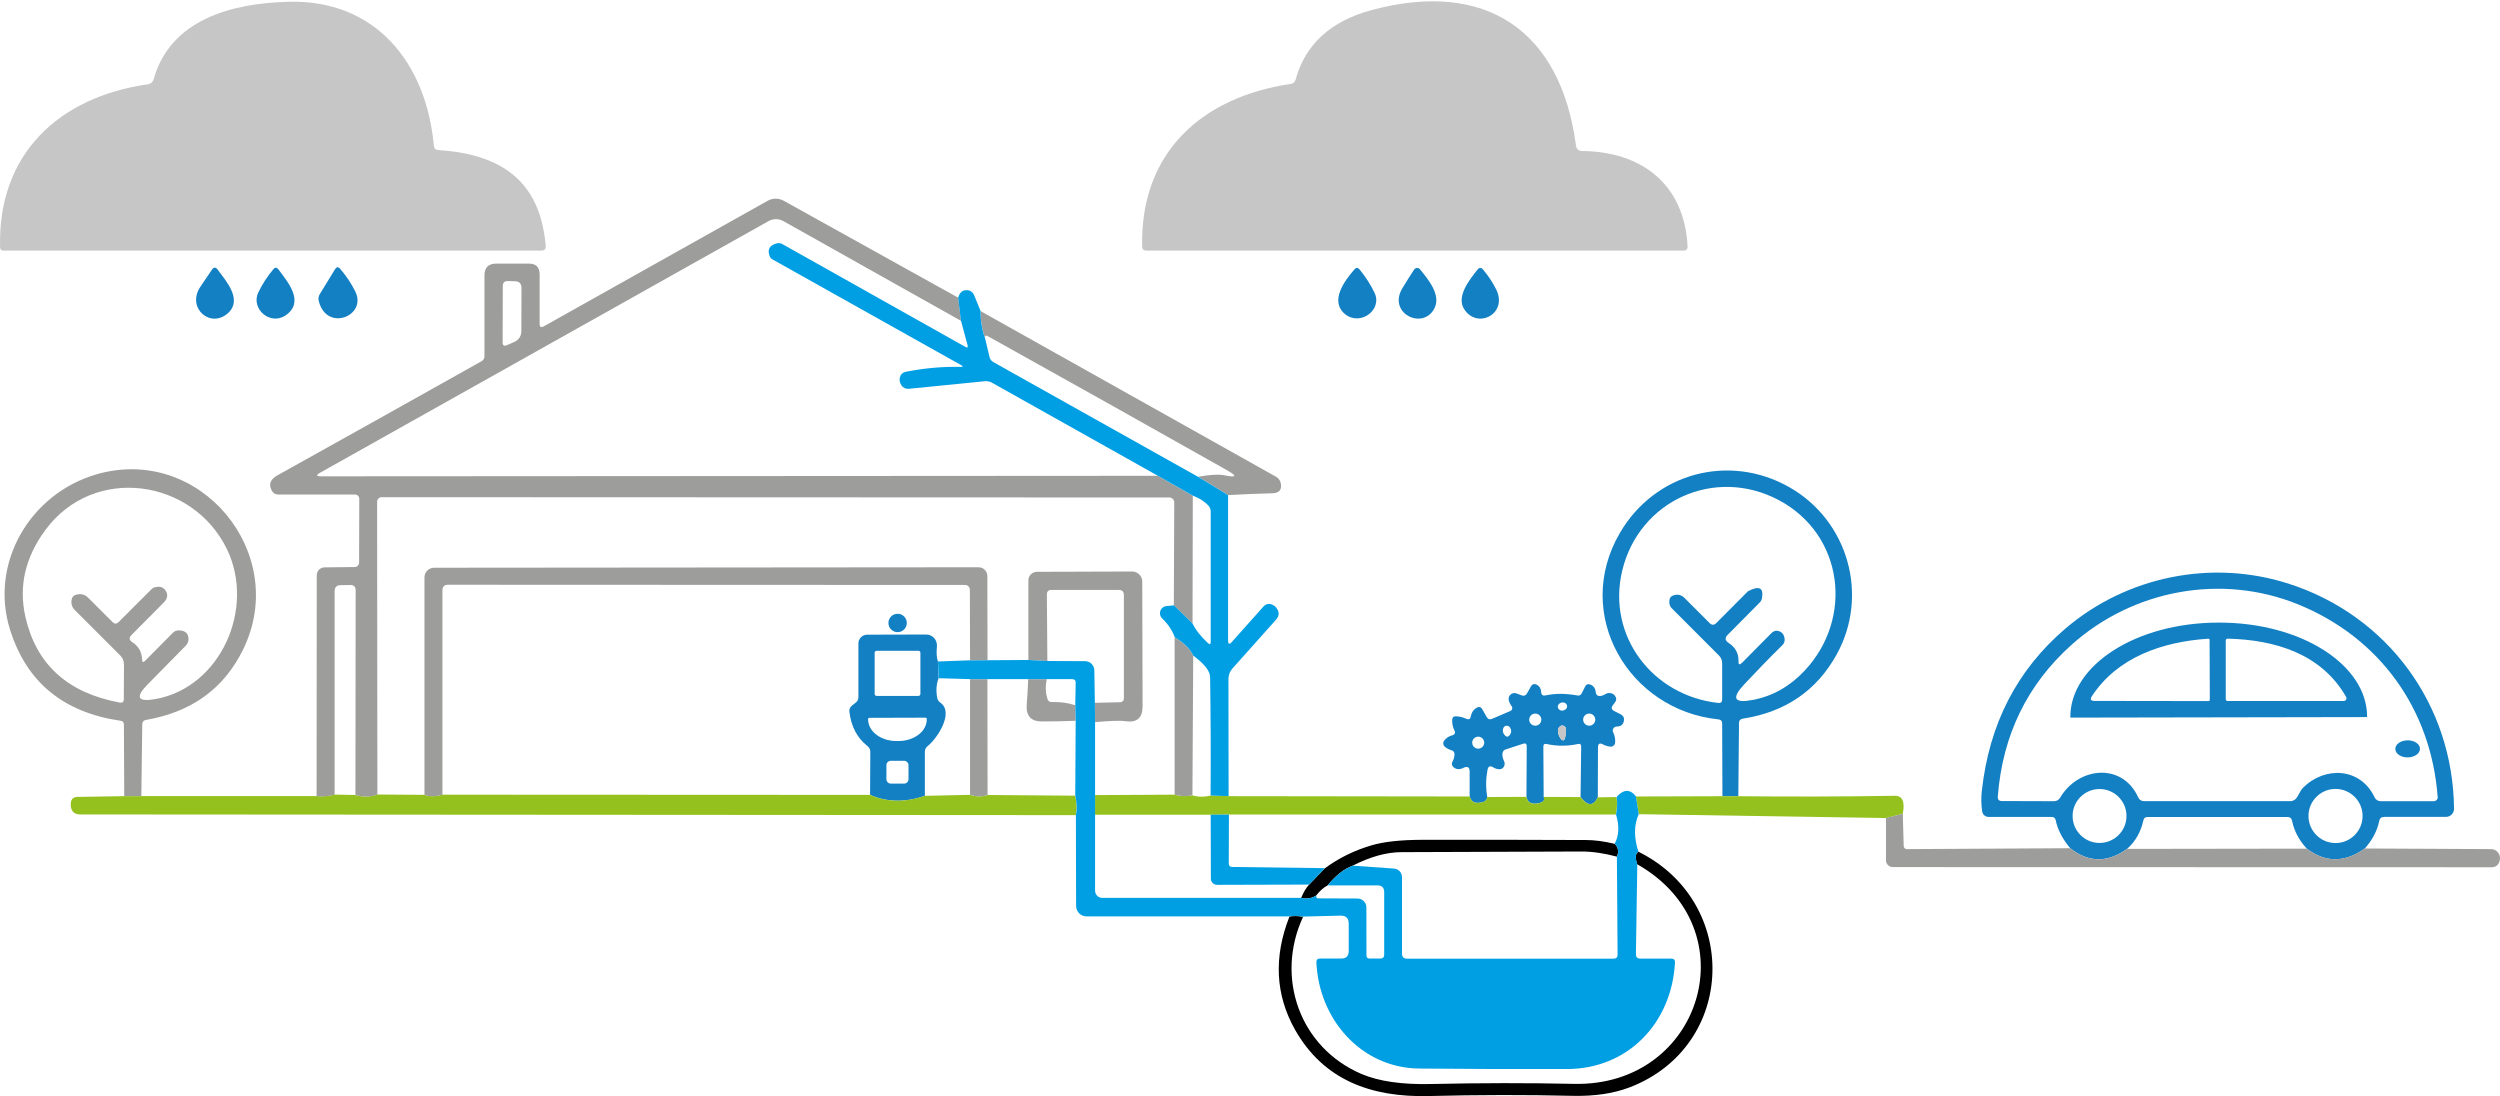
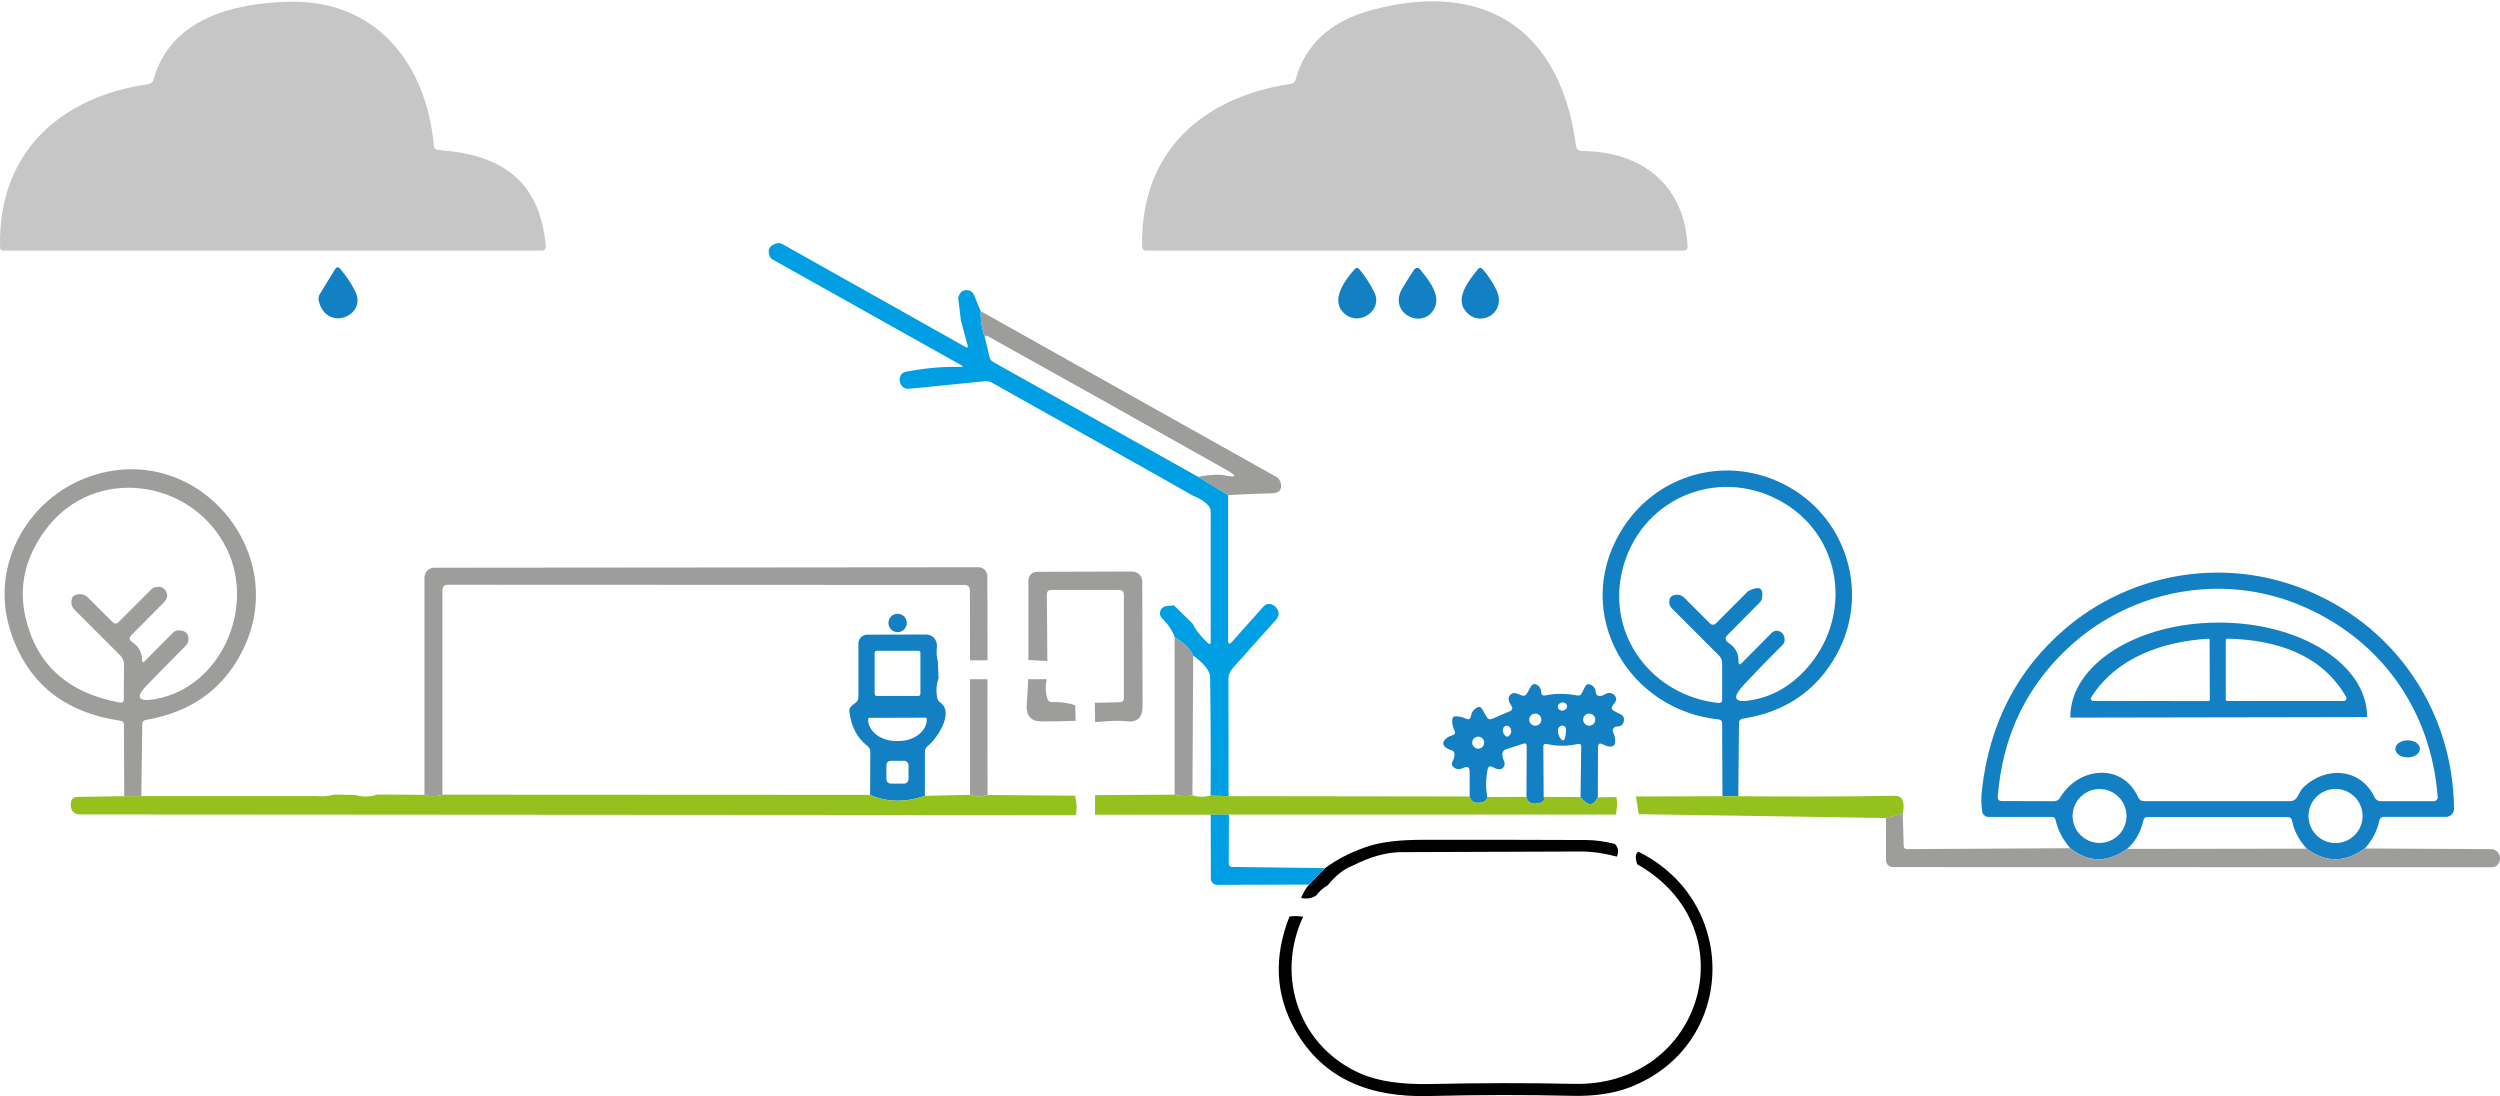
<svg xmlns="http://www.w3.org/2000/svg" width="666" height="292" viewBox="0 0 666 292" fill="none">
-   <path d="M53.34 76.452C54.402 74.838 55.449 73.308 56.454 71.849C56.964 71.126 57.473 71.112 57.997 71.835C60.106 74.724 64.608 79.696 60.885 83.28C56.214 87.742 49.603 82.118 53.34 76.452Z" fill="#1380C4" />
-   <path d="M68.841 77.855C69.874 75.702 71.205 73.648 72.819 71.722C73.286 71.169 73.725 71.169 74.164 71.764C76.712 75.164 81.256 80.447 76.103 84.003C71.998 86.822 66.718 82.275 68.827 77.855H68.841Z" fill="#1380C4" />
  <path d="M94.662 77.685C97.861 84.158 87.003 88.549 84.922 80.206C84.752 79.526 84.852 78.903 85.219 78.308L89.254 71.721C89.665 71.07 90.118 71.027 90.613 71.608C92.227 73.464 93.572 75.489 94.662 77.671V77.685Z" fill="#1380C4" />
  <path d="M358.276 83.648C354.128 80.121 358.276 74.696 360.824 71.764C361.291 71.226 361.758 71.24 362.211 71.806C363.811 73.775 365.127 75.815 366.16 77.954C368.411 82.643 362.211 86.977 358.29 83.648H358.276Z" fill="#1380C4" />
  <path d="M373.635 76.708C374.611 75.093 375.645 73.464 376.707 71.835C377.004 71.382 377.613 71.24 378.066 71.537C378.165 71.594 378.235 71.679 378.306 71.764C380.415 74.37 383.983 78.563 382.128 82.147C379.071 88.11 369.515 83.422 373.635 76.708Z" fill="#1380C4" />
  <path d="M398.577 77.09C401.833 83.634 393.481 87.87 390.013 82.288C387.904 78.903 391.556 74.427 393.594 71.849C394.09 71.212 394.599 71.212 395.109 71.835C396.496 73.492 397.657 75.249 398.577 77.09Z" fill="#1380C4" />
  <path d="M463.073 212.11H458.854L458.784 192.732C458.784 192.081 458.444 191.712 457.778 191.642C433.869 189.191 418.878 163.68 431.533 141.979C440.805 126.058 460.581 120.605 476.748 129.826C492.362 138.736 497.996 158.623 489.276 174.375C483.939 184.007 475.601 189.701 464.248 191.457C463.597 191.571 463.271 191.953 463.271 192.605L463.087 212.11H463.073ZM469.415 159.303C469.33 159.771 469.103 160.195 468.778 160.521L460.27 169.105C459.463 169.913 459.534 170.621 460.482 171.258C462.323 172.476 463.214 174.091 463.129 176.131C463.087 177.094 463.413 177.222 464.092 176.556L471.892 168.68C472.628 167.944 473.449 167.83 474.369 168.34C474.936 168.652 475.289 169.247 475.417 170.111C475.516 170.734 475.318 171.386 474.851 171.839C471.213 175.423 467.815 178.936 464.63 182.349C461.19 186.032 461.94 187.406 466.909 186.471C472.189 185.48 476.804 182.873 480.754 178.666C493.891 164.643 491.073 142.404 473.916 133.254C456.887 124.174 436.615 133.296 432.142 152.093C428.037 169.431 440.267 185.338 457.736 187.265C458.444 187.35 458.784 187.038 458.784 186.316V176.783C458.798 175.919 458.5 175.182 457.892 174.587L445.364 162.051C444.981 161.669 444.755 161.173 444.712 160.649C444.642 159.643 444.911 159.006 445.533 158.722C446.751 158.184 447.827 158.382 448.775 159.317L455.443 165.989C456.023 166.57 456.618 166.57 457.212 165.989L465.635 157.532C465.635 157.532 465.692 157.49 465.748 157.462C468.65 155.974 469.868 156.583 469.401 159.303H469.415Z" fill="#1380C4" />
  <path d="M629.972 226.034C624.678 229.844 619.525 229.859 614.528 226.076C612.461 223.838 611.159 221.374 610.607 218.668C610.479 217.988 610.055 217.648 609.347 217.648H572.088C571.508 217.648 571.154 217.932 571.012 218.498C570.319 221.643 568.875 224.178 566.666 226.133C561.429 229.887 556.375 229.83 551.491 225.949C549.424 223.484 548.15 221.005 547.641 218.512C547.527 217.932 547.174 217.634 546.565 217.634H529.733C528.884 217.62 528.162 216.997 528.049 216.161C527.78 214.334 527.751 212.492 527.964 210.637C529.931 192.831 537.349 178.44 550.245 167.434C566.482 153.595 589.075 148.906 609.602 155.464C636.045 163.921 653.5 187.732 653.755 215.453C653.755 216.643 652.806 217.606 651.631 217.62C651.631 217.62 651.631 217.62 651.617 217.62H635.111C634.389 217.634 633.964 217.988 633.823 218.697C633.285 221.331 632.011 223.768 630.001 226.02L629.972 226.034ZM649.394 212.308C647.653 188.894 633.922 169.799 612.136 160.975C591.709 152.702 568.224 157.15 551.916 171.726C540.067 182.321 533.499 195.806 532.211 212.167C532.14 212.988 532.508 213.399 533.343 213.399L547.159 213.441C547.881 213.441 548.433 213.13 548.801 212.521C553.685 204.248 565.378 203.087 569.611 212.393C569.922 213.087 570.46 213.427 571.211 213.427H610.111C610.663 213.427 611.159 213.229 611.569 212.832C612.348 212.025 612.659 210.736 613.509 209.886C619.355 203.993 628.882 204.503 632.577 212.393C632.874 213.031 633.511 213.441 634.219 213.441H648.404C648.97 213.413 649.437 212.946 649.423 212.365C649.423 212.351 649.423 212.322 649.423 212.308H649.394ZM566.497 217.379C566.497 213.413 563.283 210.198 559.319 210.198C555.356 210.198 552.142 213.413 552.142 217.379C552.142 221.345 555.356 224.561 559.319 224.561C563.283 224.561 566.497 221.345 566.497 217.379ZM629.392 217.379C629.392 213.399 626.164 210.169 622.186 210.169C618.209 210.169 614.981 213.399 614.981 217.379C614.981 221.36 618.209 224.589 622.186 224.589C626.164 224.589 629.392 221.36 629.392 217.379Z" fill="#1380C4" />
  <path d="M241.573 165.961C241.573 167.321 240.469 168.411 239.124 168.411C237.765 168.411 236.675 167.306 236.675 165.961C236.675 164.601 237.779 163.51 239.124 163.51C240.483 163.51 241.573 164.615 241.573 165.961Z" fill="#1380C4" />
  <path d="M551.605 191.174C551.605 191.174 551.534 191.146 551.534 191.103V191.032C551.506 177.165 569.116 165.904 590.874 165.861H591.171C612.915 165.833 630.567 177.023 630.596 190.891V190.962C630.596 190.962 630.568 191.032 630.525 191.032L551.591 191.174H551.605ZM588.637 170.522C588.637 170.252 588.51 170.139 588.241 170.153C576.038 170.961 564.062 175.097 557.282 185.466C556.744 186.301 556.97 186.726 557.961 186.726L588.297 186.769C588.566 186.769 588.694 186.627 588.694 186.344L588.637 170.522ZM625.018 185.678C618.478 174.205 606.12 170.437 593.493 170.139C593.125 170.139 592.941 170.309 592.941 170.692V186.273C592.927 186.528 593.139 186.74 593.394 186.74H624.381C624.778 186.74 625.089 186.429 625.103 186.046C625.103 185.919 625.075 185.791 625.004 185.678H625.018Z" fill="#1380C4" />
  <path d="M249.854 176.23L250.038 180.692C249.444 182.236 249.316 183.964 249.67 185.876C249.769 186.429 250.038 186.854 250.491 187.165C254.342 189.857 249.514 196.897 247.15 198.738C246.641 199.135 246.386 199.659 246.386 200.296V212.011C241.148 213.824 236.279 213.739 231.791 211.756L231.848 200.282C231.848 199.645 231.593 199.149 231.097 198.752C228.365 196.613 226.766 193.596 226.284 189.672C226.185 188.964 226.426 188.398 226.992 187.944L227.955 187.194C228.436 186.811 228.677 186.33 228.677 185.72V171.428C228.677 170.139 229.71 169.091 230.998 169.077L246.726 169.034C248.311 169.034 249.599 170.323 249.599 171.91C249.599 171.995 249.599 172.094 249.599 172.179C249.43 173.935 249.514 175.281 249.868 176.216L249.854 176.23ZM245.183 173.879C245.183 173.595 244.956 173.369 244.673 173.369H233.518C233.235 173.383 233.009 173.624 233.009 173.893V184.885C233.023 185.168 233.263 185.395 233.532 185.395H244.687C244.97 185.38 245.197 185.14 245.197 184.871V173.879H245.183ZM246.598 191.188L231.579 191.231C231.409 191.231 231.267 191.372 231.267 191.542V191.656C231.267 194.828 234.622 197.406 238.756 197.406H239.407C243.541 197.406 246.896 194.814 246.896 191.641V191.528C246.896 191.358 246.754 191.216 246.584 191.216L246.598 191.188ZM242.026 203.866C242.026 203.214 241.502 202.676 240.851 202.676H237.326C236.675 202.676 236.137 203.2 236.137 203.852V207.563C236.137 208.214 236.661 208.753 237.312 208.753H240.837C241.488 208.753 242.026 208.228 242.026 207.577V203.866Z" fill="#1380C4" />
  <path d="M425.673 212.407C424.469 214.829 422.94 214.801 421.058 212.336L421.228 198.894C421.228 198.299 420.944 198.072 420.378 198.2C417.561 198.809 414.772 198.809 411.998 198.2C411.432 198.072 411.148 198.313 411.148 198.894L411.233 212.294C411.658 213.158 411.177 213.725 409.804 214.008C407.992 214.362 406.93 213.781 406.647 212.28L406.718 198.795C406.718 198.157 406.42 197.931 405.812 198.115L401.126 199.645C400.602 199.815 400.319 200.183 400.248 200.735C400.206 201.387 400.333 202.024 400.631 202.648C400.928 203.214 400.914 203.767 400.588 204.305C400.362 204.687 400.008 204.9 399.555 204.928C398.96 204.971 398.295 204.73 397.785 204.418C396.964 203.908 396.454 204.135 396.27 205.098C395.817 207.506 395.789 209.9 396.186 212.322C396.129 213.385 395.209 213.909 393.439 213.866C392.533 213.866 391.882 213.286 391.514 212.181V205.594C391.514 204.376 390.948 204.022 389.858 204.56C388.839 205.07 387.961 205.013 387.225 204.39C386.715 203.937 386.63 203.427 386.97 202.832C387.281 202.279 387.451 201.67 387.48 201.019C387.508 200.381 387.211 199.999 386.602 199.843C385.965 199.659 385.384 199.347 384.889 198.922C384.408 198.497 384.351 197.761 384.762 197.251C385.314 196.571 385.993 196.118 386.828 195.905C387.579 195.707 387.791 195.268 387.451 194.574C386.998 193.639 386.814 192.69 386.871 191.741C386.913 191.103 387.239 190.792 387.876 190.82C388.839 190.862 389.773 191.089 390.651 191.5C391.288 191.783 391.684 191.571 391.811 190.877C392.009 189.814 392.533 189.021 393.411 188.525C394.048 188.171 394.529 188.313 394.883 188.95L396.086 191.047C396.412 191.613 396.879 191.769 397.488 191.5L402.372 189.403C402.796 189.219 402.995 188.738 402.811 188.313C402.782 188.256 402.754 188.199 402.711 188.143C401.777 186.84 401.65 185.834 402.329 185.112C402.768 184.658 403.433 184.502 404.014 184.729L405.316 185.225C405.967 185.48 406.463 185.31 406.803 184.701L407.822 182.902C408.204 182.222 408.742 182.066 409.436 182.434C410.158 182.817 410.526 183.454 410.568 184.347C410.611 185.126 410.993 185.423 411.743 185.253C414.319 184.701 417.137 184.715 420.18 185.267C420.732 185.381 421.143 185.182 421.383 184.672L422.261 182.93C422.558 182.321 423.011 182.137 423.648 182.364C424.526 182.703 425.007 183.369 425.106 184.389C425.191 185.14 425.616 185.48 426.366 185.409C426.791 185.366 427.187 185.225 427.57 184.97C428.107 184.616 428.674 184.531 429.297 184.701C429.679 184.814 429.99 185.027 430.217 185.338C430.684 185.976 430.67 186.585 430.174 187.194L429.707 187.817C429.155 188.497 429.282 189.035 430.047 189.432L431.731 190.282C432.453 190.65 432.736 191.217 432.609 192.01C432.439 193.03 431.802 193.54 430.698 193.554C430.118 193.554 429.636 194.021 429.636 194.602C429.636 194.772 429.679 194.928 429.75 195.084C430.16 195.919 430.344 196.826 430.273 197.817C430.231 198.469 429.65 198.965 428.999 198.908C428.985 198.908 428.971 198.908 428.957 198.908C428.249 198.823 427.612 198.625 427.032 198.313C426.154 197.846 425.701 198.101 425.701 199.121L425.658 212.492L425.673 212.407ZM415.381 189.064C415.933 189.446 416.514 189.403 417.122 188.936C417.547 188.596 417.604 187.973 417.264 187.548C417.179 187.435 417.066 187.35 416.952 187.293C416.386 186.995 415.848 187.08 415.339 187.505C414.928 187.86 414.872 188.469 415.225 188.894C415.282 188.95 415.339 189.007 415.395 189.049L415.381 189.064ZM410.611 191.712C410.611 190.82 409.889 190.098 408.997 190.098C408.105 190.098 407.383 190.82 407.383 191.712C407.383 192.605 408.105 193.327 408.997 193.327C409.889 193.327 410.611 192.605 410.611 191.712ZM424.979 191.712C424.979 190.82 424.257 190.098 423.365 190.098C422.473 190.098 421.751 190.82 421.751 191.712C421.751 192.605 422.473 193.327 423.365 193.327C424.257 193.327 424.979 192.605 424.979 191.712ZM415.041 194.474C415.013 195.353 415.24 196.103 415.721 196.727C416.315 197.492 416.726 197.407 416.952 196.472C417.137 195.735 417.207 194.999 417.193 194.276C417.193 193.851 416.981 193.554 416.57 193.37C416.117 193.157 415.693 193.285 415.296 193.795C415.14 193.993 415.056 194.234 415.041 194.489V194.474ZM400.432 194.064C400.234 194.715 400.39 195.324 400.871 195.863C401.338 196.387 401.777 196.373 402.202 195.806C402.697 195.154 402.711 194.46 402.216 193.752C401.905 193.299 401.282 193.186 400.829 193.511C400.645 193.639 400.503 193.837 400.447 194.064H400.432ZM395.393 197.846C395.393 196.968 394.671 196.245 393.793 196.245C392.915 196.245 392.194 196.968 392.194 197.846C392.194 198.724 392.915 199.446 393.793 199.446C394.671 199.446 395.393 198.724 395.393 197.846Z" fill="#1380C4" />
  <path d="M644.681 199.461C644.695 200.722 643.237 201.756 641.425 201.77C639.613 201.798 638.127 200.792 638.112 199.532C638.098 198.271 639.556 197.237 641.368 197.223C643.18 197.194 644.667 198.2 644.681 199.461Z" fill="#1380C4" />
  <path d="M40.911 21.167C45.37 5.203 61.663 0.883 76.754 0.472C99.97 -0.18 113.531 16.592 115.584 38.816C115.641 39.539 116.051 39.935 116.787 39.978C133.378 41.069 143.868 48.024 145.382 65.475C145.453 66.339 145.071 66.764 144.222 66.764H0.807C0.382 66.75 0.028 66.41 0.028 65.985C-0.694 41.139 15.571 25.841 39.453 22.442C40.146 22.343 40.712 21.847 40.911 21.167Z" fill="#C6C6C6" />
  <path d="M421.496 40.233C437.45 40.374 448.733 49.199 449.568 65.602C449.61 66.381 449.242 66.764 448.478 66.764H305.346C304.638 66.749 304.284 66.395 304.27 65.715C303.704 40.629 320.139 25.884 343.822 22.357C344.544 22.257 344.983 21.861 345.167 21.153C347.757 11.761 354.538 5.585 365.509 2.653C395.718 -5.435 415.777 8.036 419.84 38.76C419.967 39.723 420.52 40.218 421.496 40.233Z" fill="#C6C6C6" />
-   <path d="M415.041 194.474C415.041 194.219 415.14 193.979 415.295 193.78C415.692 193.285 416.117 193.143 416.569 193.355C416.966 193.54 417.178 193.837 417.192 194.262C417.221 194.984 417.136 195.721 416.952 196.458C416.725 197.392 416.315 197.477 415.72 196.712C415.253 196.075 415.027 195.324 415.041 194.46V194.474Z" fill="#C6C6C6" />
  <path d="M37.655 212.068H84.314C85.743 212.238 87.343 212.11 89.127 211.671L94.647 211.784C96.728 212.365 98.682 212.322 100.494 211.657L113.079 211.742C114.409 212.237 115.995 212.223 117.835 211.699L231.777 211.756C236.279 213.739 241.134 213.824 246.358 212.011L258.391 211.742C259.99 212.266 261.547 212.28 263.062 211.784L286.42 211.968C286.873 213.966 286.929 215.694 286.589 217.153L21.39 216.969C19.819 216.969 18.969 216.175 18.842 214.603C18.842 214.391 18.842 214.178 18.856 213.966C18.955 212.861 19.55 212.308 20.654 212.294L33.069 212.096H37.627L37.655 212.068Z" fill="#95C11F" />
  <path d="M291.742 211.813L312.92 211.699C314.42 212.152 316.006 212.209 317.662 211.869C319.106 212.337 320.72 212.365 322.503 211.926L327.302 212.096L391.5 212.181C391.882 213.3 392.519 213.866 393.425 213.866C395.195 213.909 396.115 213.385 396.171 212.322L406.619 212.28C406.916 213.781 407.963 214.362 409.775 214.008C411.163 213.725 411.63 213.158 411.205 212.294L421.044 212.337C422.926 214.816 424.455 214.83 425.658 212.407L430.627 212.337C430.868 213.555 430.825 215.113 430.486 216.997H327.387L322.546 217.054H291.714L291.728 211.813H291.742Z" fill="#95C11F" />
  <path d="M506.899 216.798L502.412 217.932L436.558 216.898L435.808 212.181L458.854 212.11H463.072C476.945 212.251 490.846 212.223 504.776 211.996C506.814 211.968 507.522 213.569 506.899 216.798Z" fill="#95C11F" />
  <path d="M430.132 224.759C431.123 225.751 431.321 226.898 430.726 228.201C427.272 227.28 424.073 226.827 421.142 226.841C405.245 226.898 389.334 226.955 373.422 227.011C369.388 227.011 365.028 228.229 360.356 230.609C358.049 231.473 355.826 233.23 353.661 235.878C352.627 236.403 351.608 237.309 350.603 238.584C349.385 239.335 348.055 239.547 346.625 239.207C347.276 237.635 347.984 236.445 348.748 235.666L352.967 231.289C356.676 228.569 360.809 226.544 365.368 225.198C368.624 224.235 373.125 223.739 378.873 223.725C393.425 223.697 407.963 223.725 422.501 223.782C424.781 223.782 427.315 224.122 430.117 224.787L430.132 224.759Z" fill="black" />
  <path d="M436.46 226.898C463.583 240.284 462.677 278.614 434.237 289.634C429.905 291.306 424.781 292.071 418.864 291.929C406.519 291.632 393.765 291.66 380.6 291.986C365.198 292.368 352.557 287.694 344.983 274.294C339.759 265.002 339.264 254.959 343.511 244.179C344.558 243.981 345.762 243.995 347.149 244.222C339.604 260.469 346.328 279.124 362.706 286.107C367.293 288.062 373.451 288.954 381.152 288.784C394.473 288.487 407.185 288.473 419.288 288.742C453.503 289.521 466.258 247.338 436.162 230.241C435.553 228.499 435.653 227.38 436.46 226.912V226.898Z" fill="black" />
-   <path d="M255.262 79.286L256.012 85.476L208.688 58.903C207.471 58.208 205.985 58.208 204.767 58.888L85.304 125.917C84.129 126.568 84.214 126.894 85.559 126.894L308.432 126.752L317.761 132.05L317.69 166.117L312.707 161.258L312.82 133.835C312.82 133.112 312.24 132.532 311.518 132.532L101.697 132.447C101.017 132.447 100.465 132.999 100.465 133.679L100.536 211.671C98.724 212.337 96.771 212.379 94.69 211.799L94.746 157.249C94.746 156.3 94.279 155.833 93.331 155.847L90.726 155.89C89.678 155.89 89.141 156.442 89.141 157.49V211.699C87.371 212.138 85.771 212.28 84.342 212.124L84.384 153.241C84.384 152.093 85.304 151.173 86.437 151.144L94.491 151.059C95.143 151.059 95.666 150.521 95.666 149.855L95.709 133.042C95.709 132.163 95.27 131.738 94.406 131.738H74.064C73.427 131.738 72.819 131.398 72.479 130.832C71.46 129.132 71.941 127.73 73.909 126.625C92.227 116.44 110.36 106.298 128.31 96.213C128.777 95.958 129.061 95.462 129.061 94.924V73.436C129.032 71.297 130.094 70.234 132.217 70.22H140.853C142.792 70.206 143.755 71.183 143.755 73.124V86.312C143.769 87.133 144.137 87.346 144.845 86.949L204.47 53.506C205.815 52.741 207.457 52.741 208.802 53.492L255.276 79.314L255.262 79.286ZM137.101 91.043C138.191 90.561 138.885 89.47 138.885 88.281L138.927 76.708C138.927 75.546 138.333 74.951 137.158 74.923L135.303 74.866C134.397 74.866 133.944 75.305 133.944 76.212L133.902 91.184C133.902 92.048 134.284 92.303 135.063 91.949L137.101 91.043Z" fill="#9D9D9C" />
  <path d="M261.235 82.883L339.943 127.007C340.594 127.375 341.047 127.999 341.203 128.721C341.557 130.477 340.778 131.37 338.895 131.412C334.847 131.511 330.94 131.667 327.174 131.88L319.176 127.007C322.319 126.44 324.683 126.313 326.268 126.639C329.482 127.29 329.652 126.823 326.792 125.222C306.039 113.508 284.777 101.595 263.047 89.498C262.75 89.343 262.538 89.413 262.396 89.697C262.269 89.994 262.283 90.164 262.467 90.221C261.618 87.869 261.207 85.419 261.25 82.869L261.235 82.883Z" fill="#9D9D9C" />
  <path d="M37.655 212.067H33.096L33.011 193.044C33.011 192.435 32.714 192.095 32.105 192.01C16.831 189.786 7.021 181.684 2.661 167.703C-2.846 150.082 7.955 131.582 25.579 126.398C53.24 118.267 77.348 147.405 64.749 173.057C59.653 183.468 51.018 189.701 38.858 191.797C38.221 191.911 37.909 192.279 37.895 192.931L37.655 212.082V212.067ZM43.756 156.867C44.846 158.099 44.803 159.303 43.643 160.493L35.007 169.19C34.314 169.898 34.385 170.508 35.206 171.046C36.918 172.151 37.796 173.709 37.853 175.72C37.881 176.443 38.15 176.542 38.66 176.032L46.106 168.524C46.502 168.128 47.04 167.915 47.62 167.929C49.022 167.958 49.857 168.468 50.112 169.459C50.381 170.465 50.154 171.343 49.418 172.08L39.396 182.264C35.928 185.777 36.621 187.095 41.491 186.216C58.789 183.072 68.132 162.023 60.417 146.215C51.273 127.517 24.985 123.721 12.103 141.172C6.724 148.453 4.94 156.144 6.752 164.261C9.597 176.953 17.978 184.587 31.893 187.165C32.615 187.293 32.983 186.995 32.983 186.273L33.026 177.038C33.026 176.074 32.686 175.267 32.006 174.587L19.959 162.547C19.11 161.697 18.841 160.691 19.138 159.53C19.28 158.963 19.676 158.595 20.299 158.425C21.531 158.071 22.607 158.354 23.513 159.261L29.996 165.734C30.534 166.258 31.058 166.258 31.582 165.734L40.429 156.895C40.642 156.683 40.91 156.527 41.208 156.456C42.383 156.173 43.232 156.328 43.727 156.909L43.756 156.867Z" fill="#9D9D9C" />
  <path d="M263.076 175.89L258.418 175.933L258.376 157.122C258.376 156.413 257.796 155.833 257.088 155.833L119.378 155.776C118.372 155.776 117.863 156.286 117.863 157.306V211.713C116.008 212.237 114.409 212.251 113.078 211.756V153.821C113.078 152.391 114.239 151.243 115.655 151.243L260.683 151.116C261.972 151.116 263.019 152.15 263.033 153.439L263.076 175.904V175.89Z" fill="#9D9D9C" />
  <path d="M291.728 192.364L291.671 187.222L298.254 187.081C299.018 187.081 299.4 186.684 299.4 185.933V158.538C299.415 157.618 298.948 157.15 298.013 157.15H280.106C279.299 157.15 278.888 157.561 278.888 158.368L279.016 176.089L273.962 175.819V154.629C273.948 153.368 274.967 152.348 276.241 152.334L301.595 152.249C303.081 152.249 304.299 153.439 304.299 154.926C304.299 154.926 304.299 154.926 304.299 154.94C304.327 165.677 304.355 176.754 304.383 188.157C304.383 191.273 302.869 192.591 299.797 192.123C298.622 191.925 295.918 192.01 291.714 192.378L291.728 192.364Z" fill="#9D9D9C" />
  <path d="M312.933 169.743C315.41 171.244 317.067 172.887 317.874 174.658L317.661 211.869C316.005 212.209 314.419 212.152 312.919 211.699V169.743H312.933Z" fill="#9D9D9C" />
  <path d="M258.391 180.947H263.048L263.09 211.784C261.576 212.28 260.019 212.266 258.419 211.742V180.947H258.391Z" fill="#9D9D9C" />
  <path d="M273.905 180.933H278.846C278.463 182.789 278.52 184.531 279.03 186.174C279.214 186.769 279.61 187.052 280.233 187.024C282.526 186.967 284.593 187.251 286.433 187.874L286.546 192.024C283.531 192.138 280.53 192.194 277.529 192.194C274.599 192.194 273.268 190.65 273.523 187.605C273.707 185.423 273.834 183.199 273.905 180.933Z" fill="#9D9D9C" />
  <path d="M506.9 216.798L507.141 225.297C507.169 225.906 507.48 226.204 508.089 226.204L551.492 225.963C556.375 229.844 561.429 229.901 566.667 226.147L614.529 226.076C619.54 229.858 624.678 229.844 629.973 226.034L663.565 226.204C664.528 226.204 665.25 226.643 665.717 227.493C666.085 228.144 666.099 228.881 665.788 229.688C665.49 230.496 664.726 231.034 663.862 231.034L504.225 230.992C503.234 230.992 502.441 230.198 502.427 229.207V217.917L506.9 216.784V216.798Z" fill="#9D9D9C" />
  <path d="M255.997 85.476L255.247 79.286C255.615 78.138 256.181 77.487 256.96 77.345C258.22 77.133 259.083 77.6 259.565 78.776L261.235 82.884C261.193 85.433 261.603 87.884 262.452 90.235L263.599 95.08C263.741 95.703 264.095 96.156 264.647 96.468L319.162 127.021L327.16 131.894V170.607C327.174 171.627 327.514 171.754 328.193 170.989L336.489 161.683C337.253 160.819 338.145 160.663 339.164 161.187C339.518 161.371 339.801 161.612 340.042 161.938C340.863 163.043 340.82 164.105 339.9 165.125L328.335 178.072C327.641 178.837 327.259 179.828 327.259 180.848L327.301 212.096L322.503 211.926C322.573 201.288 322.531 190.764 322.375 180.352C322.347 178.766 320.86 176.868 317.888 174.658C317.081 172.887 315.424 171.244 312.947 169.743C312.31 167.972 311.206 166.315 309.606 164.757C308.842 164.02 308.814 162.802 309.55 162.037C309.861 161.711 310.3 161.499 310.753 161.456L312.721 161.258L317.704 166.117C318.51 167.802 319.869 169.53 321.781 171.301C322.29 171.768 322.545 171.669 322.531 170.975V136.271C322.531 135.705 322.333 135.166 321.965 134.756C320.959 133.622 319.558 132.73 317.789 132.05L308.46 126.752L264.208 101.921C263.656 101.624 263.061 101.496 262.438 101.553L242.068 103.579C241.303 103.649 240.553 103.295 240.143 102.658C239.76 102.063 239.59 101.468 239.675 100.873C239.803 99.853 240.355 99.244 241.36 99.032C246.23 98.068 251.085 97.629 255.927 97.743C256.592 97.743 256.634 97.601 256.054 97.275L205.772 69.101C205.446 68.917 205.205 68.634 205.064 68.308C204.342 66.495 204.979 65.347 206.932 64.838C207.428 64.696 207.966 64.767 208.419 65.022L257.158 92.403C257.724 92.728 257.923 92.572 257.753 91.935L256.026 85.518L255.997 85.476Z" fill="#009FE3" />
-   <path d="M258.419 175.933L263.076 175.89L273.962 175.819L279.016 176.088L289.053 176.131C290.412 176.131 291.502 177.236 291.53 178.581L291.671 187.222L291.728 192.364V211.812V217.039V237.281C291.728 238.329 292.577 239.193 293.639 239.193H346.639C348.069 239.547 349.4 239.349 350.617 238.598C350.617 238.726 350.646 238.896 350.702 239.066C350.745 239.221 350.858 239.306 351.028 239.321L361.631 239.363C362.947 239.363 364.009 240.44 364.009 241.757L364.023 254.52C364.023 255.072 364.292 255.341 364.844 255.355H367.675C368.397 255.369 368.751 255.015 368.751 254.307V237.649C368.737 236.459 368.128 235.864 366.939 235.864H353.675C355.827 233.23 358.063 231.473 360.371 230.609L371.37 231.388C372.573 231.473 373.493 232.465 373.493 233.669V254.038C373.493 254.93 373.932 255.384 374.824 255.384H429.849C430.571 255.384 430.939 255.015 430.925 254.293L430.741 228.215C431.335 226.912 431.137 225.779 430.146 224.773C431.307 222.606 431.434 220.014 430.514 217.011C430.854 215.127 430.896 213.583 430.656 212.351C431.208 211.671 431.816 211.175 432.51 210.877C433.133 210.608 433.728 210.622 434.322 210.892C434.931 211.175 435.426 211.6 435.808 212.181L436.559 216.898C435.271 219.745 435.242 223.088 436.474 226.898C435.667 227.365 435.582 228.484 436.176 230.227L435.808 254.222C435.808 254.987 436.177 255.369 436.955 255.369H445.251C445.93 255.384 446.256 255.738 446.213 256.418C445.378 272.424 433.798 284.762 417.462 284.79C403.023 284.818 389.915 284.776 378.137 284.662C362.565 284.535 351.325 271.461 350.688 256.375C350.646 255.695 350.971 255.355 351.651 255.355H357.271C358.615 255.369 359.295 254.704 359.295 253.372V246.091C359.309 244.618 358.573 243.896 357.115 243.924L347.177 244.179C345.79 243.967 344.587 243.953 343.539 244.137H289.477C287.934 244.137 286.689 242.89 286.674 241.36L286.618 217.138C286.958 215.679 286.901 213.951 286.448 211.954L286.561 192.024L286.448 187.874L286.561 181.924C286.589 181.273 286.264 180.933 285.599 180.919H258.405L250.067 180.678L249.883 176.216L258.447 175.904L258.419 175.933Z" fill="#009FE3" />
  <path d="M327.387 217.011L327.344 230.014C327.344 230.637 327.656 230.949 328.264 230.963L352.967 231.275L348.748 235.652L324.23 235.723C323.31 235.723 322.574 234.986 322.574 234.079L322.531 217.039L327.373 216.997L327.387 217.011Z" fill="#009FE3" />
</svg>